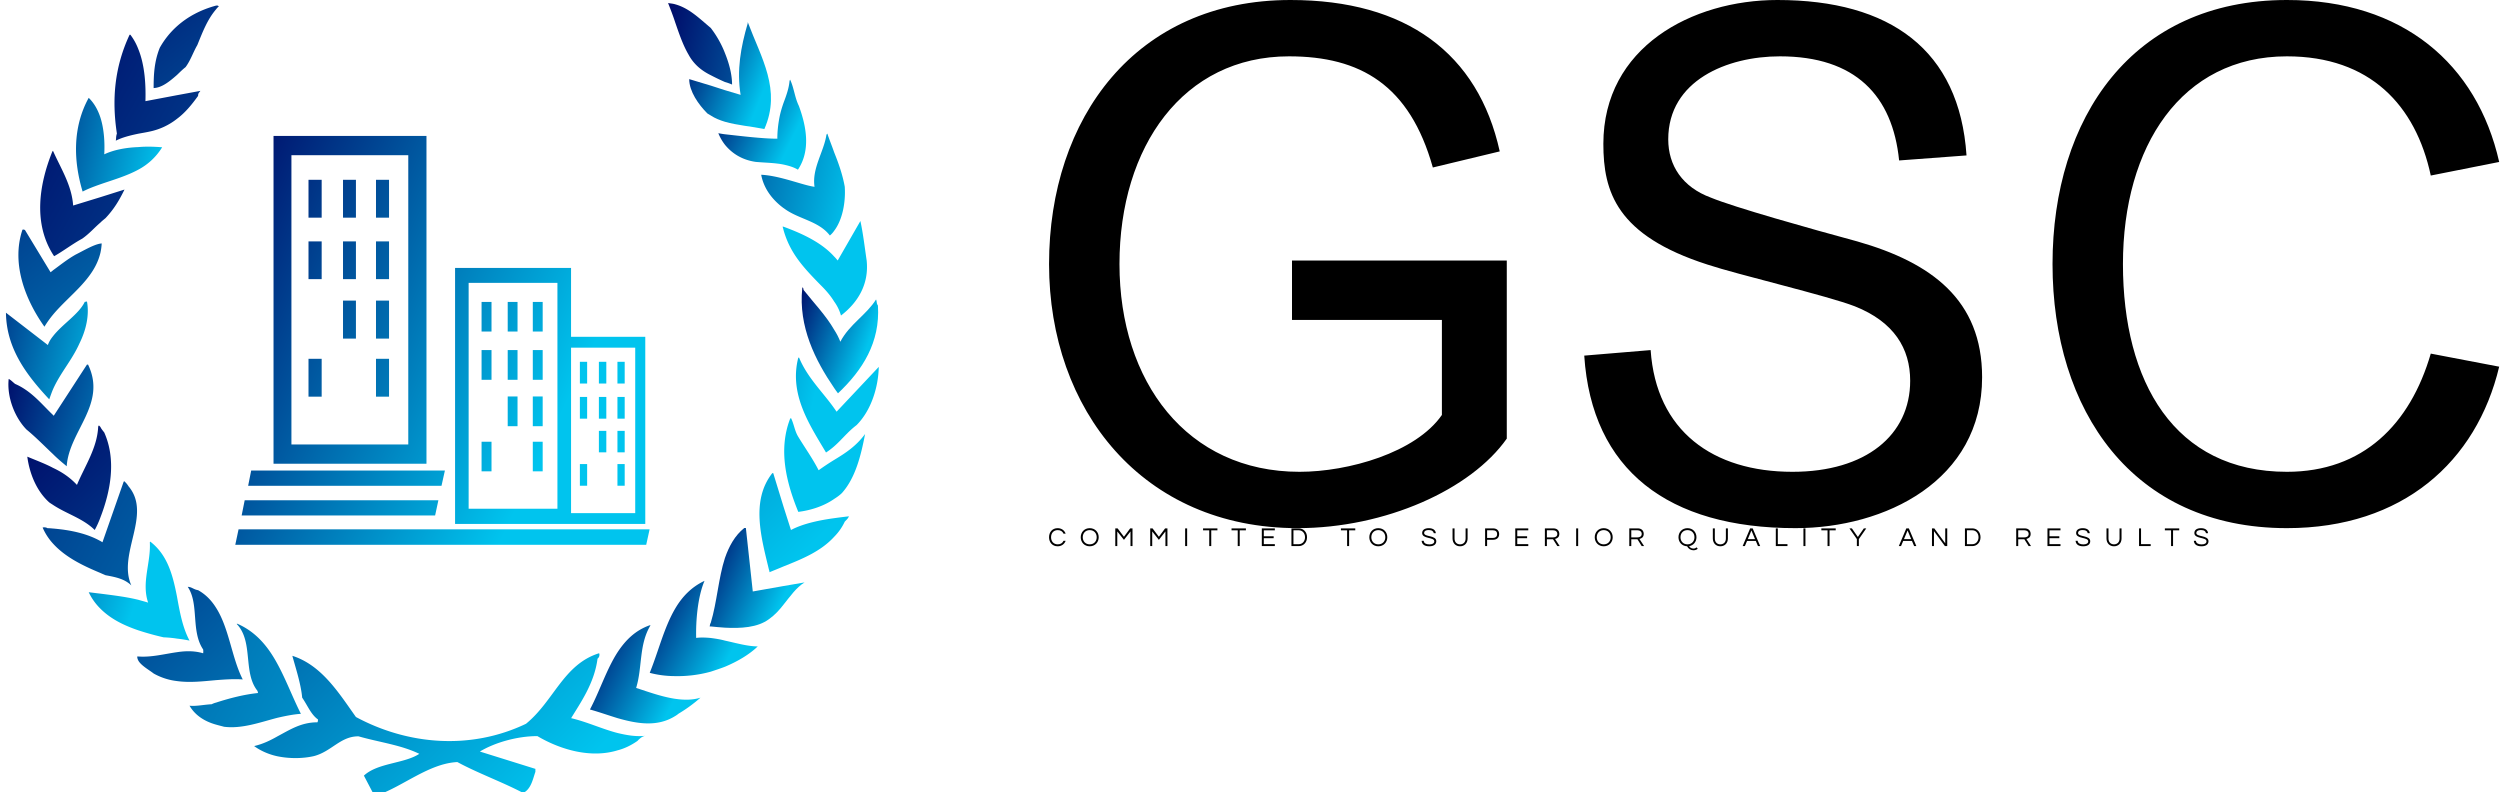
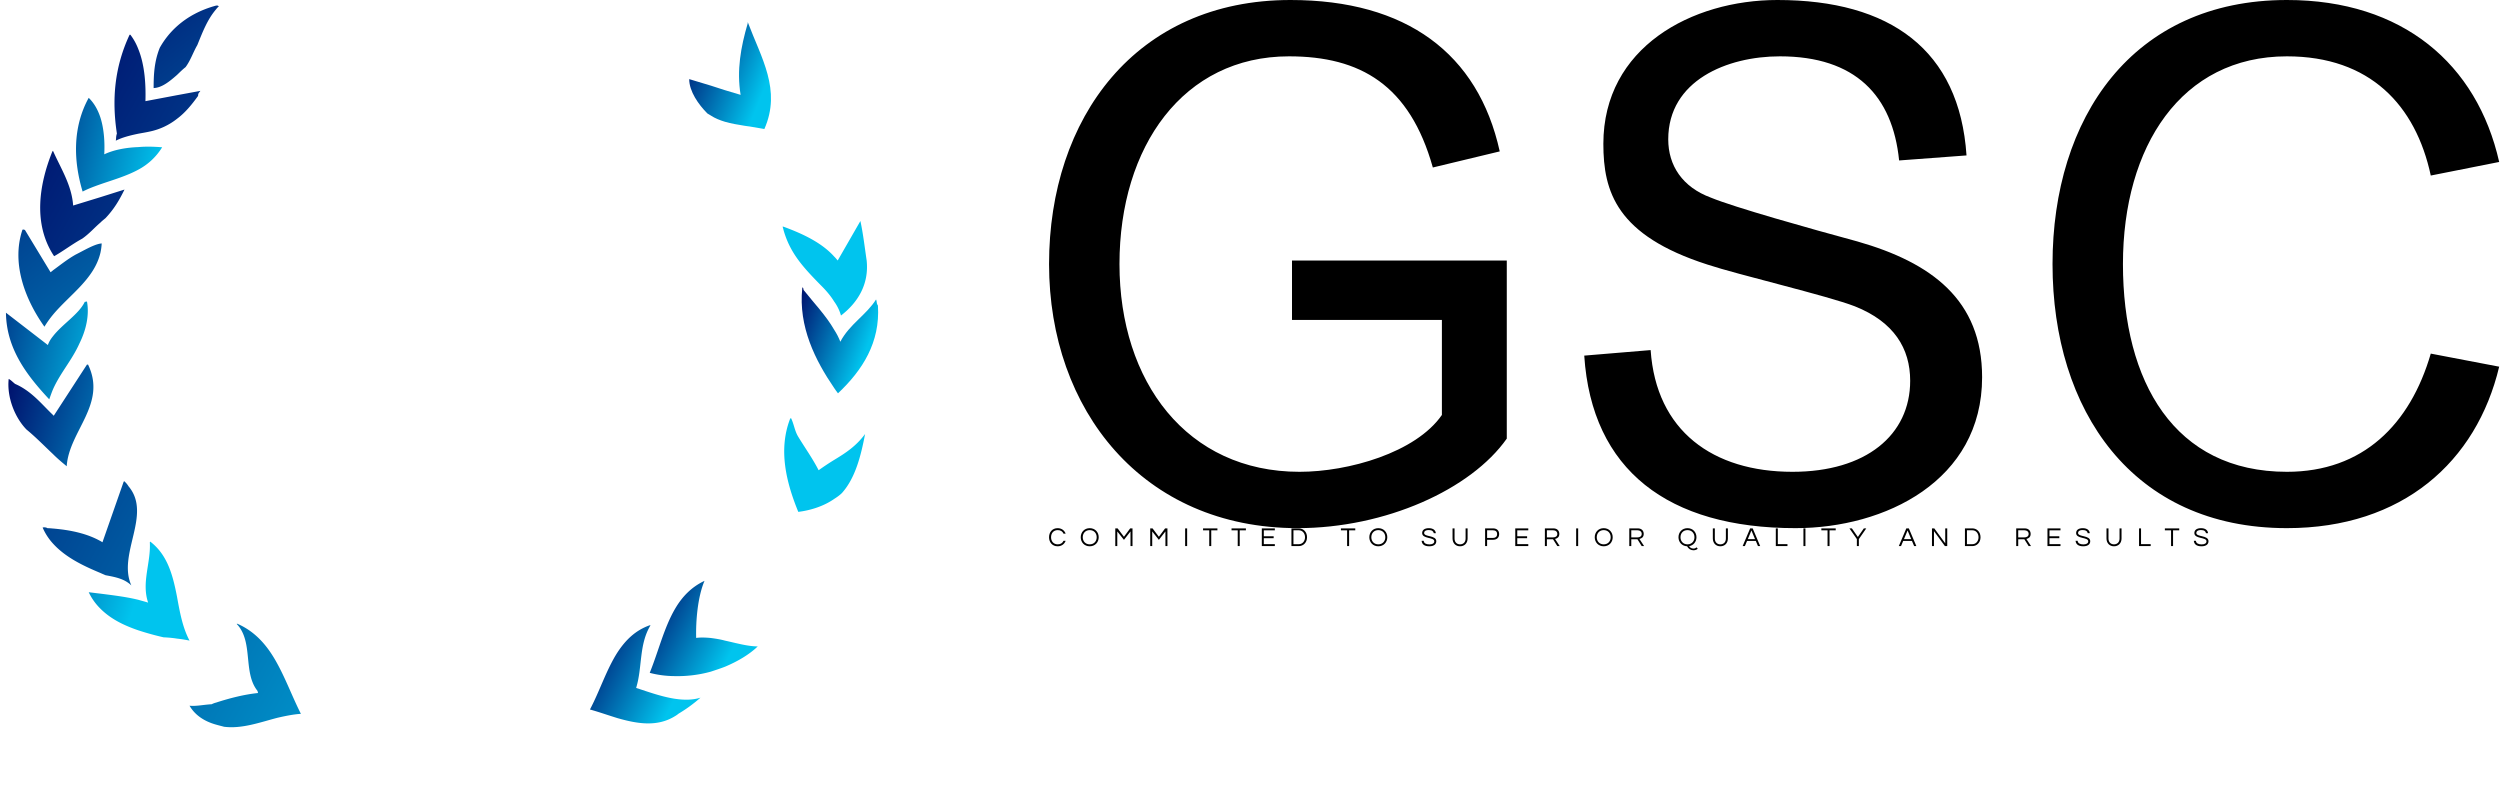
<svg xmlns="http://www.w3.org/2000/svg" data-v-423bf9ae="" viewBox="0 0 284 90" class="iconLeftSlogan">
  <g data-v-423bf9ae="" id="10520a2d-33ae-4957-9507-b8ab718c69a9" fill="#000000" transform="matrix(5.714,0,0,5.714,115.173,-1.2)">
    <path d="M2.10 5.46C2.10 3.12 3.37 1.33 5.47 1.33C6.89 1.33 7.87 1.90 8.33 3.54L9.66 3.22C9.23 1.27 7.80 0.21 5.50 0.21C2.42 0.21 0.70 2.56 0.70 5.46C0.70 8.36 2.56 10.71 5.64 10.71C7.39 10.71 9.09 9.94 9.80 8.93L9.80 5.39L5.53 5.39L5.53 6.57L8.51 6.57L8.51 8.46C7.99 9.21 6.65 9.59 5.68 9.59C3.44 9.59 2.10 7.80 2.10 5.46ZM11.34 7.28C11.49 9.56 13.01 10.71 15.54 10.71C17.32 10.71 19.25 9.77 19.25 7.71C19.25 6.17 18.24 5.43 16.77 5.01C15.81 4.75 14.32 4.33 13.86 4.14C13.29 3.93 13.01 3.50 13.01 2.98C13.01 1.81 14.18 1.33 15.23 1.33C16.73 1.33 17.47 2.11 17.60 3.40L18.94 3.30C18.80 1.20 17.42 0.21 15.18 0.21C13.48 0.21 11.72 1.15 11.72 3.07C11.72 4.02 11.98 4.89 13.79 5.47C14.39 5.67 16.18 6.09 16.72 6.30C17.50 6.61 17.82 7.14 17.82 7.78C17.82 8.86 16.94 9.59 15.48 9.59C13.90 9.59 12.77 8.78 12.66 7.17L11.34 7.28ZM22.05 5.46C22.05 3.12 23.21 1.33 25.31 1.33C26.96 1.33 27.87 2.30 28.17 3.70L29.53 3.43C29.09 1.48 27.61 0.21 25.31 0.21C22.23 0.21 20.65 2.56 20.65 5.46C20.65 8.36 22.23 10.71 25.31 10.71C27.61 10.71 29.08 9.39 29.53 7.50L28.17 7.24C27.76 8.65 26.82 9.59 25.31 9.59C23.07 9.59 22.05 7.80 22.05 5.46Z" />
  </g>
  <defs data-v-423bf9ae="">
    <linearGradient data-v-423bf9ae="" gradientTransform="rotate(25)" id="2ee261e0-e8e7-4582-b63c-f8f97bfc95c6" x1="0%" y1="0%" x2="100%" y2="0%">
      <stop data-v-423bf9ae="" offset="0%" style="stop-color: rgb(0, 10, 104); stop-opacity: 1;" />
      <stop data-v-423bf9ae="" offset="100%" style="stop-color: rgb(0, 196, 238); stop-opacity: 1;" />
    </linearGradient>
  </defs>
  <g data-v-423bf9ae="" id="2e5743a9-986e-4371-aae0-f60a82c0b917" transform="matrix(1.154,0,0,1.154,-1.935,-5.825)" stroke="none" fill="url(#2ee261e0-e8e7-4582-b63c-f8f97bfc95c6)">
-     <path d="M78.809 21.249c-.875-.179-1.825-.179-2.747-.266-1.318-.189-2.32-.822-3.023-1.688a4.755 4.755 0 0 1-.65-1.134c.201.035.443.082.65.104 1.733.195 3.754.437 5.159.437 0-.673.069-1.341.201-2.049.098-.519.248-1.014.409-1.475.276-.73.524-1.416.593-2.165l.052-.126c.386.794.449 1.738.864 2.585.749 2.039 1.174 4.381-.092 6.281-.437-.262-.91-.39-1.416-.504z" />
    <path d="M73.04 17.034c-.483-.145-.979-.34-1.393-.616-.132-.074-.253-.156-.334-.201-.87-.869-1.791-2.177-1.791-3.381l2.125.64 1.393.449 1.543.461c-.397-2.424.018-4.704.697-7.03l.006-.133c1.324 3.535 3.334 6.668 1.635 10.525-1.25-.253-2.649-.358-3.881-.714z" />
-     <path d="M71.646 12.451c-.898-.443-1.669-1.06-2.188-2.026-.553-.939-.938-2.085-1.324-3.202-.213-.656-.46-1.283-.691-1.876.23.04.478.057.691.121 1.388.385 2.36 1.369 3.512 2.332.006.022.034.034.058.079.483.634.985 1.48 1.335 2.391.415 1.024.703 2.112.703 3.103a4.906 4.906 0 0 0-.703-.253 22.23 22.23 0 0 1-1.393-.669zM83.369 28.231c-1.071-1.403-2.982-1.594-4.376-2.572-.057-.035-.121-.093-.184-.127-1.077-.794-1.947-1.906-2.2-3.281.714.034 1.462.189 2.2.38 1.197.311 2.297.702 3.051.806-.276-1.813.933-3.472 1.174-5.136l.086-.104c.202.609.455 1.215.668 1.836.42 1.042.829 2.177 1.048 3.403.098 1.509-.219 3.253-1.048 4.336a2.09 2.09 0 0 1-.419.459zM83.789 48.988a6.992 6.992 0 0 1-.8.605c-1.595-2.695-3.656-5.712-2.729-9.334h.081c.806 1.952 2.361 3.427 3.449 4.97.086.114.161.235.242.345l4.151-4.41c-.041 1.958-.72 4.261-2.188 5.734-.888.674-1.417 1.399-2.206 2.09z" />
    <path d="M84.169 43.766c-.138-.156-.248-.352-.38-.529-1.848-2.701-3.529-6.029-3.138-9.817l.035-.098s.092.098.092.265c.99 1.255 2.211 2.522 3.011 3.915.242.374.455.771.61 1.187.91-1.733 2.562-2.632 3.518-4.163.104.201 0 .328.185.604.23 3.615-1.515 6.362-3.933 8.636z" />
    <path d="M84.463 36.109a4.35 4.35 0 0 0-.674-1.383c-.351-.575-.818-1.111-1.33-1.617-1.716-1.75-3.005-3.138-3.65-5.412-.023-.115-.069-.242-.092-.346.023.007.069.007.069.007 1.992.725 3.812 1.616 5.003 2.94.132.128.236.26.352.392l2.234-3.886c.271 1.261.409 2.481.616 3.886.247 2.361-.893 4.163-2.528 5.419zM21.101 9.485c-.403.686-.657 1.498-1.157 2.171-.294.23-.57.507-.846.771-.749.656-1.492 1.255-2.298 1.29 0-1.29.058-2.62.605-3.967a8.25 8.25 0 0 1 1.693-2.118c1.059-.95 2.36-1.631 3.846-2.033.052 0 .075 0 .092-.023l.19.081c-.092.092-.196.195-.282.311-.859 1.013-1.308 2.199-1.843 3.517zM6.897 31.653c.737-.53 1.359-1.048 2.217-1.538.743-.369 1.779-.99 2.447-1.088.046-.012.086-.012.127-.012a5.605 5.605 0 0 1-.127.927c-.616 2.58-3.017 4.111-4.664 6.08a9.78 9.78 0 0 0-.846 1.186C4.283 34.727 2.74 31.123 3.88 27.68l.058-.046.19.046 2.528 4.169c.092-.076.166-.122.241-.196z" />
    <path d="M6.897 38.141c.938-1.204 2.545-2.165 3.121-3.374l.219-.041c.253 1.33-.092 2.827-.731 4.111-.737 1.664-1.872 2.879-2.608 4.525-.138.323-.248.65-.374.996-2.24-2.396-4.22-5.003-4.261-8.526l4.128 3.184c.103-.328.31-.633.506-.875zM15.303 19.527c.817-.075 1.624-.035 2.337.017a6.112 6.112 0 0 1-2.337 2.199c-1.163.634-2.499 1.014-3.743 1.446-.599.213-1.203.432-1.75.719-.91-3.028-.996-6.333.599-9.229.536.518.904 1.186 1.151 1.934.38 1.187.438 2.551.38 3.627.991-.465 2.188-.667 3.363-.713z" />
    <path d="M19.098 14.419l2.303-.426c-.098.178-.219.178-.225.495-.616.853-1.255 1.646-2.078 2.257a6.441 6.441 0 0 1-2.672 1.25c-.386.086-.749.144-1.123.213-.83.173-1.606.368-2.228.69.052-.23 0-.363.109-.702-.518-3.403-.219-6.575 1.25-9.73h.075c.323.421.593.91.795 1.445.633 1.571.737 3.506.69 5.095l3.104-.587zM13.933 23.707c-.529 1.076-1.025 1.917-1.871 2.815-.172.144-.351.282-.501.438-.581.489-1.071 1.076-1.785 1.578-.944.512-1.9 1.243-2.764 1.727-.058-.063-.081-.109-.115-.161-1.906-3.022-1.428-6.759-.069-10.139l.069-.08v.017c.783 1.763 1.843 3.373 1.98 5.378l2.683-.823 2.373-.75zM6.356 57.042c.195 0 .345.018.541.034 1.716.145 3.339.49 4.664 1.233.069.034.127.074.202.12l2.067-5.907.058-.115c.138.115.299.276.438.507 2.349 2.781-1.117 6.656.282 9.766-.674-.652-1.531-.818-2.545-1.008-.172-.075-.351-.15-.501-.22-1.785-.742-3.466-1.571-4.664-2.89a5.607 5.607 0 0 1-1.025-1.583.642.642 0 0 1 .483.063zM22.512 74.373c.138-.068.288-.126.432-.161 1.364-.443 2.77-.801 4.128-.943 0 0 0-.099-.058-.226-1.439-1.812-.368-4.835-2.038-6.575l.058-.022c1.876.818 3.051 2.286 3.961 3.973.852 1.562 1.503 3.322 2.303 4.899-.749.047-1.543.214-2.303.387-1.727.448-3.501 1.11-5.263.886-.288-.08-.541-.139-.789-.212-1.123-.312-2.056-.91-2.608-1.86.668.067 1.359-.1 2.177-.146zM83.789 54.165c-.996.696-2.297 1.123-3.529 1.271-1.192-2.913-1.981-6.114-.806-9.159l.086-.081c.299.604.363 1.277.72 1.854.679 1.117 1.399 2.113 2.003 3.288a25.489 25.489 0 0 1 1.526-1.014c1.105-.668 2.148-1.336 3.046-2.551-.415 2.183-.967 4.341-2.28 5.81-.23.224-.484.403-.766.582z" />
    <path d="M15.303 64.095c.328.099.65.173.956.276-.673-1.992.282-3.926.167-5.941l.04-.068c1.716 1.318 2.223 3.321 2.632 5.406.276 1.525.552 3.068 1.238 4.341a12.695 12.695 0 0 0-1.238-.196c-.42-.068-.864-.108-1.313-.126a27.93 27.93 0 0 1-2.481-.686c-1.474-.501-2.747-1.14-3.743-2.136a5.722 5.722 0 0 1-1.151-1.618c.345.041.748.093 1.151.139 1.243.161 2.567.316 3.742.609zM3.161 42.838c1.635.715 2.602 1.987 3.736 3.063.035.018.052.052.058.093l3.282-5.056h.109c1.883 3.91-1.882 6.534-2.102 10.007-.455-.374-.91-.754-1.347-1.192-.846-.794-1.693-1.669-2.614-2.424-1.152-1.181-1.946-3.201-1.75-4.98.23.115.368.282.628.489z" />
-     <path d="M9.252 52.782c.766-1.836 2.009-3.661 2.09-5.745l.069-.115.115.115.035.04c.086.179.19.305.38.547 1.186 2.672.645 5.711-.38 8.36a8.832 8.832 0 0 1-.559 1.237c-1.169-1.151-2.746-1.571-4.105-2.47-.138-.092-.242-.15-.374-.248-1.272-1.14-1.946-2.879-2.159-4.502.887.374 1.745.685 2.533 1.105.864.404 1.646.916 2.355 1.676zM15.303 69.674c1.278.093 2.539-.247 3.794-.425.846-.128 1.71-.15 2.579.108a1.378 1.378 0 0 0 0-.374c-1.232-1.819-.375-4.485-1.52-6.166.391 0 .57.259 1.019.327.754.421 1.318 1.009 1.768 1.728 1.295 2.021 1.549 4.958 2.631 7.06-.835-.063-1.728 0-2.631.069-1.267.114-2.574.27-3.846.091a6.088 6.088 0 0 1-2.298-.747c-.426-.335-1.214-.767-1.497-1.255-.081-.156-.127-.307-.11-.421.031 0 .053 0 .111.005zM77.427 61.378s0-.116-.052-.236c-.766-3.189-1.802-6.811.328-9.518h.092l1.014 3.306.731 2.291c1.221-.65 2.867-.973 4.249-1.163a46.076 46.076 0 0 1 1.462-.184c-.115.229-.161.264-.415.523a5.331 5.331 0 0 1-1.048 1.497c-1.307 1.428-3.104 2.165-4.98 2.913-.454.197-.92.376-1.381.571zM32.921 76.152c.057-.087.057-.184.057-.282-.685-.483-1.013-1.353-1.555-2.146-.126-1.389-.667-2.995-.967-4.118 2.896.928 4.565 3.646 6.258 6.023 5.095 2.747 11.279 3.282 16.743.668 2.752-2.246 3.679-5.832 7.174-6.938.029.023.046.023.046.023.028.224-.018.374-.179.507-.311 2.446-1.722 4.394-2.597 5.855 1.583.374 3.057 1.07 4.571 1.462.904.214 1.779.374 2.724.276-.271.052-.478.196-.772.507-.622.431-1.267.748-1.952.921-2.562.789-5.521 0-7.894-1.399-2.009 0-4.226.649-5.66 1.52l5.464 1.705v.293c-.259.736-.426 1.703-1.203 2.078-2.056-1.082-4.439-1.936-6.478-3.041-2.769.133-5.314 2.355-7.842 3.254-.242-.092-.443-.127-.466-.213l-.893-1.705c1.359-1.271 3.973-1.174 5.453-2.146-1.813-.881-3.956-1.141-5.977-1.722-1.779-.022-2.66 1.498-4.404 1.947-1.083.246-2.372.264-3.581.016-.841-.178-1.658-.535-2.297-1.006.886-.207 1.606-.565 2.297-.957 1.23-.651 2.324-1.382 3.93-1.382z" />
-     <path d="M73.04 66.836c-.483-.028-.979-.081-1.393-.121h-.109c.023-.133.035-.248.109-.368.61-2.01.754-4.398 1.393-6.368.403-1.163.979-2.216 1.9-2.953h.161l.68 6.247 3.029-.536 2.067-.357c-.823.508-1.399 1.354-2.067 2.183-.403.524-.864 1.036-1.434 1.434-1.124.839-2.793.92-4.336.839z" />
    <path d="M65.636 71.281c.857-2.101 1.405-4.444 2.499-6.31.685-1.169 1.595-2.131 2.896-2.746-.68 1.589-.864 3.943-.824 5.619.449-.058.938-.04 1.439.006.46.062.933.132 1.393.259 1.14.247 2.24.57 3.23.57-.846.817-1.998 1.484-3.23 2.004-.449.173-.921.327-1.393.483a12.212 12.212 0 0 1-3.512.438c-.857 0-1.71-.11-2.498-.323z" />
    <path d="M59.751 74.891c.956-1.802 1.635-3.956 2.723-5.642.783-1.187 1.745-2.148 3.161-2.649h.081c-1.158 1.912-.789 4.128-1.417 6.167 1.198.392 2.533.875 3.834 1.07.887.132 1.739.132 2.504-.114a14.492 14.492 0 0 1-2.159 1.576 2.497 2.497 0 0 1-.346.242c-1.756 1.094-3.719.755-5.66.202-.907-.276-1.84-.61-2.721-.852z" />
    <g>
-       <path d="M28.603 18.426h15.056v32.271H28.603V18.426zm3.443 4.32v3.73h1.296v-3.73h-1.296zm0 17.623v3.726h1.296v-3.726h-1.296zm6.644 0v3.726h1.284v-3.726H38.69zm0-5.729v3.743h1.284V34.64H38.69zm-3.247 0v3.743h1.272V34.64h-1.272zm-3.397-5.826v3.713h1.296v-3.713h-1.296zm6.644 0v3.713h1.284v-3.713H38.69zm-3.247 0v3.713h1.272v-3.713h-1.272zm3.247-6.068v3.73h1.284v-3.73H38.69zm-3.247 0v3.73h1.272v-3.73h-1.272zm-5.078-2.419v28.471h11.503V20.327H30.365zM24.838 58.677H65.29l.334-1.52H25.16l-.322 1.52zm1.266-5.808h19.035l.334-1.503H26.404l-.3 1.503zm-.639 2.919h19.046l.322-1.497H25.765l-.3 1.497zM46.474 31.421h11.417v6.783h7.307v18.418H46.474V31.421zm11.418 7.854v16.288h6.316V39.275h-6.316zm.869 1.388v2.142h.714v-2.142h-.714zm0 10.07v2.13h.714v-2.13h-.714zm3.697 0v2.13h.714v-2.13h-.714zm0-3.271v2.113h.714v-2.113h-.714zm-1.826 0v2.113h.731v-2.113h-.731zm-1.871-3.339v2.136h.714v-2.136h-.714zm3.697 0v2.136h.714v-2.136h-.714zm-1.826 0v2.136h.731v-2.136h-.731zm1.826-3.46v2.142h.714v-2.142h-.714zm-1.826 0v2.142h.731v-2.142h-.731zm-11.549-5.896v2.919h.979v-2.919h-.979zm0 13.766v2.914h.979v-2.914h-.979zm5.043 0v2.914h.973v-2.914h-.973zm0-4.455v2.924h.973v-2.924h-.973zm-2.47 0v2.924h.967v-2.924h-.967zm-2.573-4.567v2.925h.979v-2.925h-.979zm5.043 0v2.925h.973v-2.925h-.973zm-2.47 0v2.925h.967v-2.925h-.967zm2.47-4.744v2.919h.973v-2.919h-.973zm-2.47 0v2.919h.967v-2.919h-.967zm-3.846-1.871v22.229h8.74V32.896h-8.74z" />
-     </g>
+       </g>
  </g>
  <g data-v-423bf9ae="" id="68a2aa20-83f1-431d-a3ed-075367cd90de" fill="#000000" transform="matrix(0.217,0,0,0.217,119.053,59.544)">
    <path d="M5.11 10.57C2.86 10.57 1.60 8.93 1.60 6.85C1.60 4.76 2.86 3.12 5.11 3.12C6.64 3.12 7.64 3.85 8.12 4.98L9.23 4.98C8.64 3.29 7.13 2.10 5.03 2.10C2.24 2.10 0.55 4.21 0.55 6.85C0.55 9.48 2.24 11.59 5.03 11.59C7.13 11.59 8.64 10.40 9.23 8.71L8.12 8.71C7.64 9.84 6.64 10.57 5.11 10.57ZM21.84 2.10C19.03 2.10 17.14 4.21 17.14 6.85C17.14 9.48 19.03 11.59 21.84 11.59C24.65 11.59 26.54 9.48 26.54 6.85C26.54 4.21 24.65 2.10 21.84 2.10ZM21.84 10.57C19.59 10.57 18.19 8.93 18.19 6.85C18.19 4.76 19.59 3.12 21.84 3.12C24.09 3.12 25.49 4.76 25.49 6.85C25.49 8.93 24.09 10.57 21.84 10.57ZM43.02 2.21L39.76 6.61L36.44 2.21L35.22 2.21L35.22 11.48L36.27 11.48L36.27 3.81L39.76 8.22L43.19 3.81L43.19 11.48L44.24 11.48L44.24 2.21ZM61.31 2.21L58.04 6.61L54.73 2.21L53.51 2.21L53.51 11.48L54.56 11.48L54.56 3.81L58.04 8.22L61.47 3.81L61.47 11.48L62.52 11.48L62.52 2.21ZM72.84 2.21L71.79 2.21L71.79 11.48L72.84 11.48ZM88.69 2.21L81.17 2.21L81.17 3.22L84.41 3.22L84.41 11.48L85.46 11.48L85.46 3.22L88.69 3.22ZM103.60 2.21L96.08 2.21L96.08 3.22L99.32 3.22L99.32 11.48L100.37 11.48L100.37 3.22L103.60 3.22ZM118.75 3.22L118.75 2.21L111.93 2.21L111.93 11.48L118.75 11.48L118.75 10.47L112.98 10.47L112.98 7.35L118.13 7.35L118.13 6.33L112.98 6.33L112.98 3.22ZM131.35 2.21L127.44 2.21L127.44 11.48L131.35 11.48C133.56 11.48 135.60 9.74 135.60 6.85C135.60 3.95 133.56 2.21 131.35 2.21ZM131.31 10.49L128.49 10.49L128.49 3.21L131.31 3.21C133.28 3.21 134.55 4.86 134.55 6.85C134.55 8.83 133.28 10.49 131.31 10.49ZM160.86 2.21L153.34 2.21L153.34 3.22L156.58 3.22L156.58 11.48L157.63 11.48L157.63 3.22L160.86 3.22ZM172.91 2.10C170.10 2.10 168.21 4.21 168.21 6.85C168.21 9.48 170.10 11.59 172.91 11.59C175.73 11.59 177.62 9.48 177.62 6.85C177.62 4.21 175.73 2.10 172.91 2.10ZM172.91 10.57C170.66 10.57 169.26 8.93 169.26 6.85C169.26 4.76 170.66 3.12 172.91 3.12C175.17 3.12 176.57 4.76 176.57 6.85C176.57 8.93 175.17 10.57 172.91 10.57ZM196.90 4.65C196.90 4.03 197.26 3.08 199.36 3.08C201.05 3.08 201.84 3.82 201.95 4.75L203.03 4.75C202.94 3.36 201.82 2.10 199.36 2.10C197.04 2.10 195.87 3.15 195.87 4.66C195.87 7.84 202.22 6.69 202.22 8.96C202.22 10.05 201.24 10.60 199.67 10.60C198.06 10.60 196.76 10.05 196.69 8.71L195.59 8.71C195.73 10.37 196.85 11.59 199.60 11.59C201.88 11.59 203.27 10.64 203.27 8.92C203.27 5.68 196.90 6.80 196.90 4.65ZM218.61 2.21L218.61 7.52C218.61 9.67 217.18 10.57 215.71 10.57C214.24 10.57 212.83 9.67 212.83 7.52L212.83 2.21L211.78 2.21L211.78 7.49C211.78 9.95 213.40 11.59 215.71 11.59C218.04 11.59 219.66 9.94 219.66 7.49L219.66 2.21ZM229.87 8.18L232.99 8.18C234.96 8.18 236.18 7.03 236.18 5.19C236.18 3.37 234.96 2.21 232.99 2.21L228.82 2.21L228.82 11.48L229.87 11.48ZM232.92 3.21C234.37 3.21 235.13 3.96 235.13 5.19C235.13 6.44 234.37 7.20 232.92 7.20L229.87 7.20L229.87 3.21ZM251.43 3.22L251.43 2.21L244.61 2.21L244.61 11.48L251.43 11.48L251.43 10.47L245.66 10.47L245.66 7.35L250.81 7.35L250.81 6.33L245.66 6.33L245.66 3.22ZM261.17 7.92L264.39 7.92L266.63 11.48L267.88 11.48L265.44 7.74C266.48 7.50 267.68 6.90 267.68 5.11C267.68 3.35 266.46 2.21 264.56 2.21L260.12 2.21L260.12 11.48L261.17 11.48ZM261.17 3.21L264.43 3.21C265.75 3.21 266.63 3.93 266.63 5.11C266.63 6.55 265.37 6.93 264.38 6.93L261.17 6.93ZM277.54 2.21L276.49 2.21L276.49 11.48L277.54 11.48ZM290.92 2.10C288.11 2.10 286.22 4.21 286.22 6.85C286.22 9.48 288.11 11.59 290.92 11.59C293.73 11.59 295.62 9.48 295.62 6.85C295.62 4.21 293.73 2.10 290.92 2.10ZM290.92 10.57C288.67 10.57 287.27 8.93 287.27 6.85C287.27 4.76 288.67 3.12 290.92 3.12C293.17 3.12 294.57 4.76 294.57 6.85C294.57 8.93 293.17 10.57 290.92 10.57ZM305.35 7.92L308.57 7.92L310.81 11.48L312.06 11.48L309.62 7.74C310.66 7.50 311.86 6.90 311.86 5.11C311.86 3.35 310.65 2.21 308.74 2.21L304.30 2.21L304.30 11.48L305.35 11.48ZM305.35 3.21L308.62 3.21C309.93 3.21 310.81 3.93 310.81 5.11C310.81 6.55 309.55 6.93 308.56 6.93L305.35 6.93ZM339.57 12.15C339.08 12.54 338.55 12.78 337.88 12.78C336.59 12.78 335.92 12.03 335.64 11.51C337.93 11.13 339.47 9.20 339.47 6.85C339.47 4.21 337.58 2.10 334.77 2.10C331.95 2.10 330.06 4.21 330.06 6.85C330.06 9.42 331.87 11.48 334.57 11.58C335.17 12.82 336.48 13.68 337.86 13.68C338.76 13.68 339.47 13.43 340.13 12.91ZM334.77 10.57C332.51 10.57 331.11 8.93 331.11 6.85C331.11 4.76 332.51 3.12 334.77 3.12C337.02 3.12 338.42 4.76 338.42 6.85C338.42 8.93 337.02 10.57 334.77 10.57ZM354.87 2.21L354.87 7.52C354.87 9.67 353.44 10.57 351.97 10.57C350.50 10.57 349.09 9.67 349.09 7.52L349.09 2.21L348.04 2.21L348.04 7.49C348.04 9.95 349.66 11.59 351.97 11.59C354.30 11.59 355.92 9.94 355.92 7.49L355.92 2.21ZM368.90 2.21L367.58 2.21L363.65 11.48L364.81 11.48L365.95 8.79L370.54 8.79L371.67 11.48L372.83 11.48ZM366.35 7.83L368.24 3.30L370.13 7.83ZM381.01 2.21L381.01 11.48L387.11 11.48L387.11 10.47L382.06 10.47L382.06 2.21ZM396.52 2.21L395.47 2.21L395.47 11.48L396.52 11.48ZM412.37 2.21L404.85 2.21L404.85 3.22L408.09 3.22L408.09 11.48L409.14 11.48L409.14 3.22L412.37 3.22ZM424.49 7.81L428.37 2.21L427.10 2.21L423.96 6.72L420.83 2.21L419.55 2.21L423.44 7.81L423.44 11.48L424.49 11.48ZM450.65 2.21L449.33 2.21L445.40 11.48L446.56 11.48L447.69 8.79L452.28 8.79L453.42 11.48L454.58 11.48ZM448.10 7.83L449.99 3.30L451.88 7.83ZM469.70 2.21L469.70 10.01L463.97 2.21L462.76 2.21L462.76 11.48L463.81 11.48L463.81 3.65L469.53 11.48L470.75 11.48L470.75 2.21ZM483.92 2.21L480.02 2.21L480.02 11.48L483.92 11.48C486.14 11.48 488.18 9.74 488.18 6.85C488.18 3.95 486.14 2.21 483.92 2.21ZM483.88 10.49L481.07 10.49L481.07 3.21L483.88 3.21C485.86 3.21 487.13 4.86 487.13 6.85C487.13 8.83 485.86 10.49 483.88 10.49ZM507.91 7.92L511.13 7.92L513.37 11.48L514.61 11.48L512.18 7.74C513.21 7.50 514.42 6.90 514.42 5.11C514.42 3.35 513.20 2.21 511.29 2.21L506.86 2.21L506.86 11.48L507.91 11.48ZM507.91 3.21L511.17 3.21C512.48 3.21 513.37 3.93 513.37 5.11C513.37 6.55 512.11 6.93 511.11 6.93L507.91 6.93ZM530.04 3.22L530.04 2.21L523.22 2.21L523.22 11.48L530.04 11.48L530.04 10.47L524.27 10.47L524.27 7.35L529.42 7.35L529.42 6.33L524.27 6.33L524.27 3.22ZM539.24 4.65C539.24 4.03 539.60 3.08 541.70 3.08C543.40 3.08 544.18 3.82 544.29 4.75L545.37 4.75C545.29 3.36 544.17 2.10 541.70 2.10C539.38 2.10 538.22 3.15 538.22 4.66C538.22 7.84 544.56 6.69 544.56 8.96C544.56 10.05 543.58 10.60 542.01 10.60C540.40 10.60 539.10 10.05 539.03 8.71L537.94 8.71C538.08 10.37 539.20 11.59 541.94 11.59C544.22 11.59 545.61 10.64 545.61 8.92C545.61 5.68 539.24 6.80 539.24 4.65ZM560.95 2.21L560.95 7.52C560.95 9.67 559.52 10.57 558.05 10.57C556.58 10.57 555.17 9.67 555.17 7.52L555.17 2.21L554.12 2.21L554.12 7.49C554.12 9.95 555.74 11.59 558.05 11.59C560.38 11.59 562.00 9.94 562.00 7.49L562.00 2.21ZM571.16 2.21L571.16 11.48L577.26 11.48L577.26 10.47L572.21 10.47L572.21 2.21ZM592.20 2.21L584.68 2.21L584.68 3.22L587.92 3.22L587.92 11.48L588.97 11.48L588.97 3.22L592.20 3.22ZM601.15 4.65C601.15 4.03 601.51 3.08 603.61 3.08C605.30 3.08 606.09 3.82 606.20 4.75L607.28 4.75C607.19 3.36 606.07 2.10 603.61 2.10C601.29 2.10 600.12 3.15 600.12 4.66C600.12 7.84 606.47 6.69 606.47 8.96C606.47 10.05 605.49 10.60 603.92 10.60C602.31 10.60 601.01 10.05 600.94 8.71L599.84 8.71C599.98 10.37 601.10 11.59 603.85 11.59C606.13 11.59 607.52 10.64 607.52 8.92C607.52 5.68 601.15 6.80 601.15 4.65Z" />
  </g>
</svg>